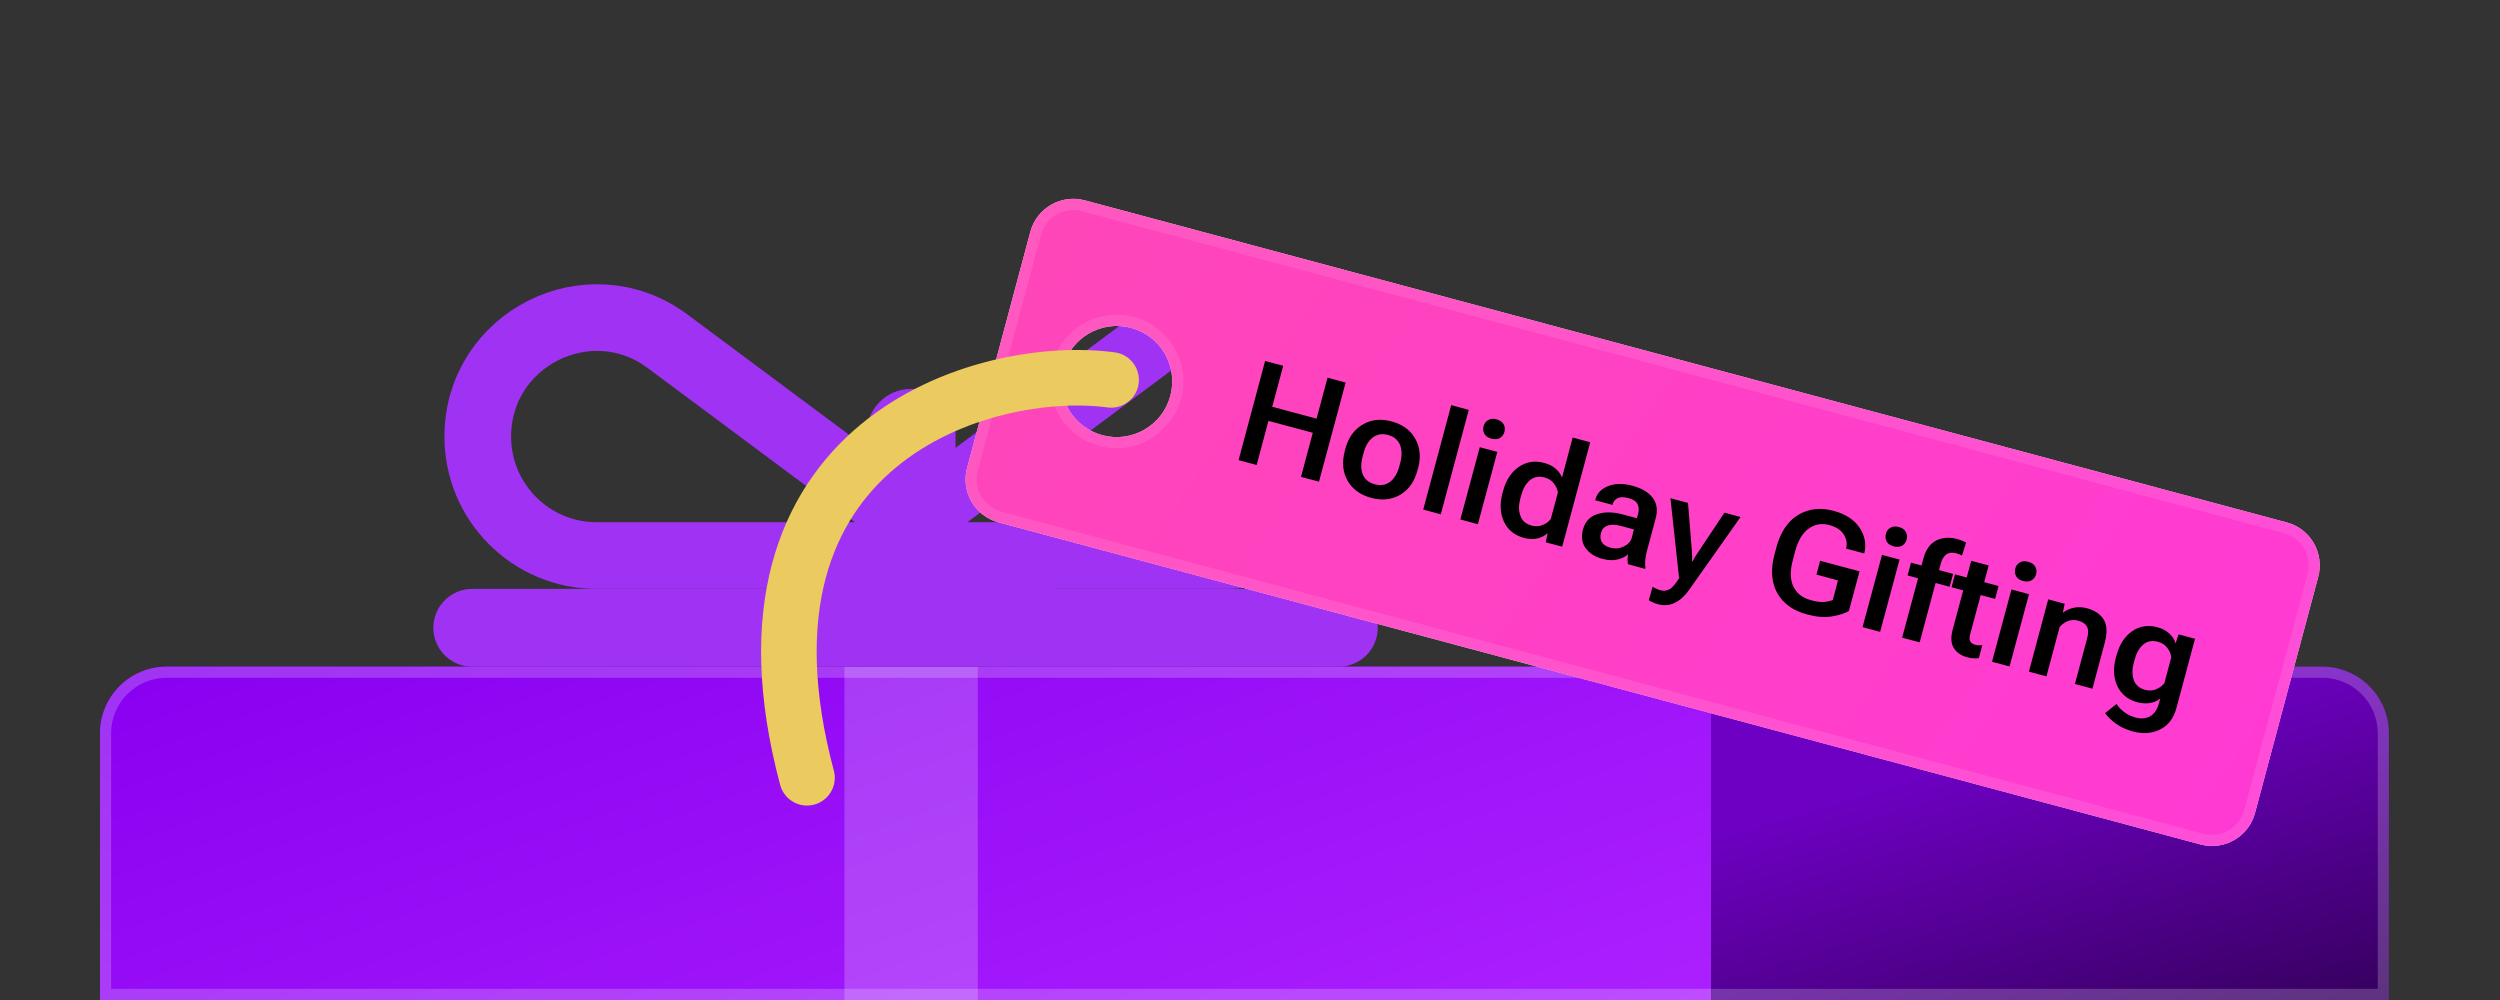
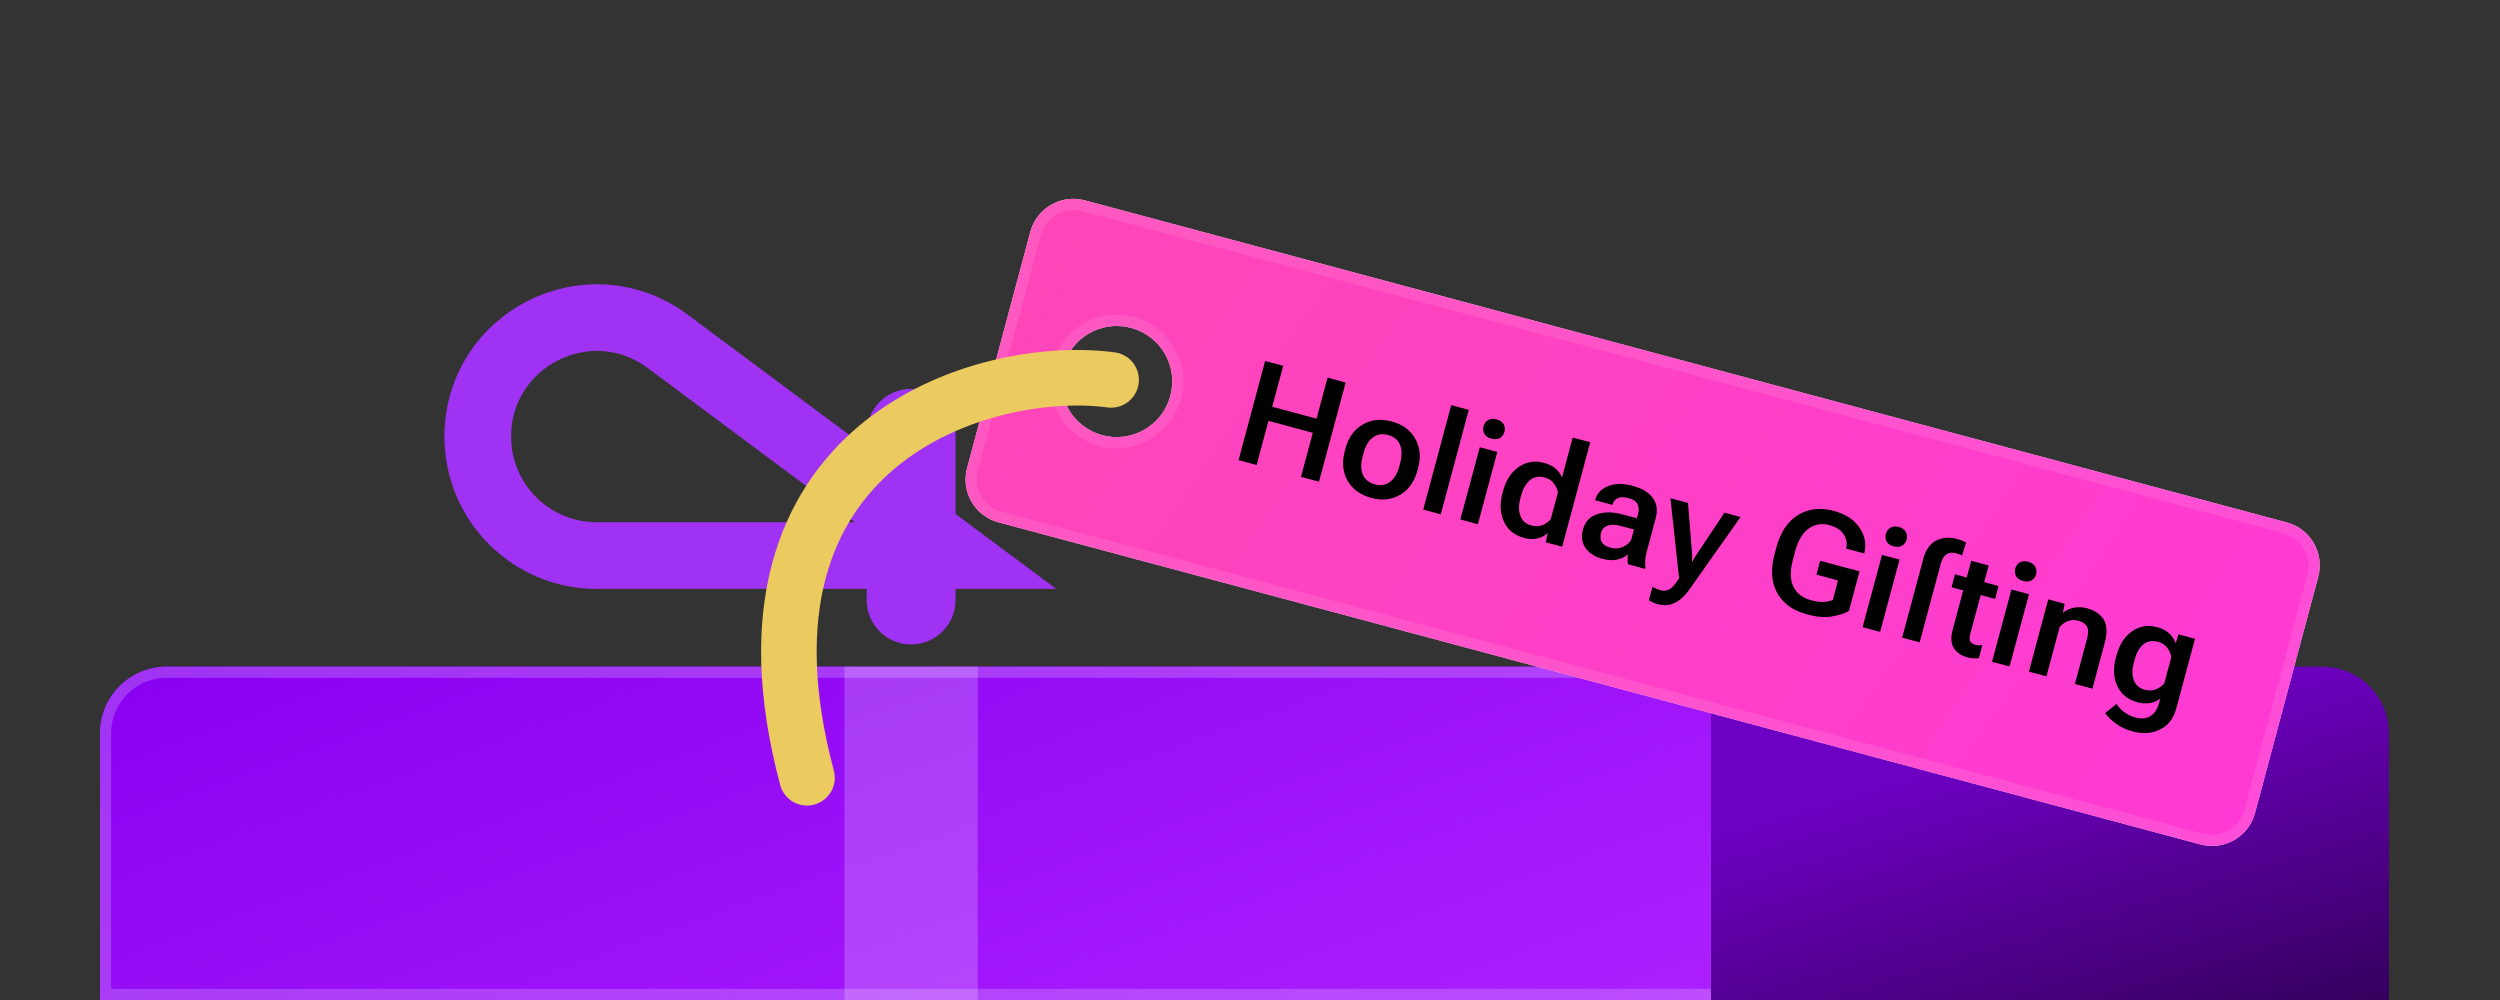
<svg xmlns="http://www.w3.org/2000/svg" version="1.2" viewBox="0 0 225 90" width="225" height="90">
  <rect x="0" y="0" width="225" height="90" fill="#333333" stroke="none" />
  <defs>
    <linearGradient id="g1" x2="1" gradientUnits="userSpaceOnUse" gradientTransform="matrix(26.146,72.728,-141.01,50.694,9,60)">
      <stop offset="0" stop-color="#8800f0" />
      <stop offset="1" stop-color="#ac20ff" />
    </linearGradient>
    <clipPath clipPathUnits="userSpaceOnUse" id="cp1">
      <path d="m9 66c0-3.31 2.69-6 6-6h139v30h-145z" />
    </clipPath>
    <linearGradient id="g2" x2="1" gradientUnits="userSpaceOnUse" gradientTransform="matrix(9.27,30.647,-43.347,13.112,154,75)">
      <stop offset="0" stop-color="#6e00c3" />
      <stop offset="1" stop-color="#35005d" />
    </linearGradient>
    <clipPath clipPathUnits="userSpaceOnUse" id="cp2">
      <path d="m154 60h55c3.31 0 6 2.69 6 6v24h-61z" />
    </clipPath>
    <linearGradient id="g3" x2="1" gradientUnits="userSpaceOnUse" gradientTransform="matrix(102.564,68.406,-36.564,54.822,93.766,17)">
      <stop offset="0" stop-color="#ff46b8" />
      <stop offset="1" stop-color="#ff3ad4" />
    </linearGradient>
    <clipPath clipPathUnits="userSpaceOnUse" id="cp3">
      <path d="m205.81 47.02c2.14 0.57 3.4 2.77 2.83 4.9l-5.69 21.25c-0.57 2.14-2.77 3.4-4.9 2.83l-108.19-28.99c-2.13-0.57-3.4-2.76-2.82-4.9l5.69-21.25c0.57-2.13 2.77-3.4 4.9-2.83zm-104.01-17.51c-2.67-0.72-5.41 0.87-6.12 3.53-0.72 2.67 0.86 5.41 3.53 6.13 2.67 0.71 5.41-0.87 6.12-3.54 0.72-2.67-0.86-5.41-3.53-6.12z" />
    </clipPath>
  </defs>
  <style>
		.s0 { fill: #8800f0 } 
		.s1 { fill: url(#g1) } 
		.s2 { opacity: .2;fill: #ffffff } 
		.s3 { fill: url(#g2) } 
		.s4 { fill: #a033f3 } 
		.s5 { fill: none;stroke: #a033f3;stroke-width: 6 } 
		.s6 { fill: #d9d9d9 } 
		.s7 { fill: url(#g3) } 
		.s8 { opacity: .1;fill: #ffffff } 
		.s9 { fill: #000000 } 
		.s10 { fill: none;stroke: #ebca5f;stroke-linecap: round;stroke-width: 5 } 
	</style>
  <g>
    <path class="s0" d="m9 66c0-3.31 2.69-6 6-6h139v30h-145z" />
    <path class="s1" d="m9 66c0-3.31 2.69-6 6-6h139v30h-145z" />
    <g id="Clip-Path" clip-path="url(#cp1)">
      <path class="s2" d="m8 66c0-3.87 3.13-7 7-7h139v2h-139c-2.76 0-5 2.24-5 5zm146 25h-146l2-2h144zm-146 0v-25c0-3.87 3.13-7 7-7v2c-2.76 0-5 2.24-5 5v23zm146-31v30z" />
    </g>
  </g>
  <g>
    <path class="s3" d="m154 60h55c3.31 0 6 2.69 6 6v24h-61z" />
    <g id="Clip-Path" clip-path="url(#cp2)">
-       <path class="s2" d="m154 59h55c3.87 0 7 3.13 7 7h-2c0-2.76-2.24-5-5-5h-55zm62 32h-62v-2h60zm-62-1v-30zm55-31c3.87 0 7 3.13 7 7v25l-2-2v-23c0-2.76-2.24-5-5-5z" />
-     </g>
+       </g>
  </g>
  <path fill-rule="evenodd" class="s2" d="m76 60h12v30h-12z" />
  <g>
-     <path fill-rule="evenodd" class="s4" d="m42.5 53h78c1.93 0 3.5 1.57 3.5 3.5 0 1.93-1.57 3.5-3.5 3.5h-78c-1.93 0-3.5-1.57-3.5-3.5 0-1.93 1.57-3.5 3.5-3.5z" />
-   </g>
+     </g>
  <g>
    <path class="s5" d="m53.7 50h32.3l-25.91-19.28c-7.06-5.26-17.09-0.22-17.09 8.58 0 5.91 4.79 10.7 10.7 10.7z" />
  </g>
  <g>
-     <path class="s5" d="m110.3 50h-32.3l25.91-19.28c7.06-5.26 17.09-0.22 17.09 8.58 0 5.91-4.79 10.7-10.7 10.7z" />
-   </g>
+     </g>
  <g>
    <path fill-rule="evenodd" class="s4" d="m82 35c2.21 0 4 1.79 4 4v15c0 2.21-1.79 4-4 4-2.21 0-4-1.79-4-4v-15c0-2.21 1.79-4 4-4z" />
  </g>
  <g>
    <path class="s6" d="m205.81 47.02c2.14 0.57 3.4 2.77 2.83 4.9l-5.69 21.25c-0.57 2.14-2.77 3.4-4.9 2.83l-108.19-28.99c-2.13-0.57-3.4-2.76-2.82-4.9l5.69-21.25c0.57-2.13 2.77-3.4 4.9-2.83zm-104.01-17.51c-2.67-0.72-5.41 0.87-6.12 3.53-0.72 2.67 0.86 5.41 3.53 6.13 2.67 0.71 5.41-0.87 6.12-3.54 0.72-2.67-0.86-5.41-3.53-6.12z" />
    <path class="s7" d="m205.81 47.02c2.14 0.57 3.4 2.77 2.83 4.9l-5.69 21.25c-0.57 2.14-2.77 3.4-4.9 2.83l-108.19-28.99c-2.13-0.57-3.4-2.76-2.82-4.9l5.69-21.25c0.57-2.13 2.77-3.4 4.9-2.83zm-104.01-17.51c-2.67-0.72-5.41 0.87-6.12 3.53-0.72 2.67 0.86 5.41 3.53 6.13 2.67 0.71 5.41-0.87 6.12-3.54 0.72-2.67-0.86-5.41-3.53-6.12z" />
    <g id="Clip-Path" clip-path="url(#cp3)">
      <path class="s8" d="m205.81 47.02l-0.26 0.97c1.6 0.43 2.55 2.07 2.13 3.67l0.96 0.26 0.97 0.26c0.71-2.67-0.87-5.41-3.54-6.12zm2.83 4.9l-0.96-0.26-5.7 21.25 0.97 0.26 0.96 0.26 5.7-21.25zm-5.7 21.25l-0.96-0.26c-0.43 1.6-2.08 2.55-3.68 2.12l-0.26 0.96-0.25 0.97c2.66 0.71 5.4-0.87 6.12-3.54zm-4.9 2.83l0.26-0.96-108.19-28.99-0.25 0.97-0.26 0.96 108.18 28.99zm-108.18-28.99l0.26-0.96c-1.6-0.43-2.55-2.08-2.12-3.68l-0.97-0.26-0.97-0.26c-0.71 2.67 0.87 5.41 3.54 6.13zm-2.83-4.9l0.97 0.26 5.69-21.25-0.97-0.26-0.96-0.26-5.7 21.25zm5.7-21.25l0.96 0.26c0.43-1.6 2.08-2.55 3.68-2.12l0.26-0.97 0.26-0.97c-2.67-0.71-5.41 0.87-6.13 3.54zm4.9-2.83l-0.26 0.97 108.19 28.99 0.26-0.97 0.25-0.97-108.18-28.99zm4.17 11.48l0.26-0.97c-3.2-0.86-6.49 1.04-7.35 4.24l0.97 0.26 0.97 0.26c0.57-2.13 2.76-3.4 4.9-2.83zm-6.13 3.54l-0.96-0.26c-0.86 3.2 1.04 6.49 4.24 7.35l0.26-0.97 0.26-0.96c-2.14-0.58-3.4-2.77-2.83-4.9zm3.53 6.12l-0.26 0.97c3.2 0.85 6.49-1.05 7.35-4.25l-0.96-0.26-0.97-0.25c-0.57 2.13-2.76 3.4-4.9 2.82zm106.6 7.86l0.26-0.96zm2.83 4.89l0.96 0.26zm-5.69 21.25l-0.97-0.25zm-4.9 2.82l-0.25 0.97zm-108.19-28.99l-0.26 0.97zm-2.82-4.9l-0.97-0.26zm10.59-24.08l0.26-0.96zm7.71 17.59l0.97 0.26c0.85-3.2-1.05-6.49-4.25-7.35l-0.25 0.97-0.26 0.96c2.13 0.57 3.4 2.77 2.82 4.9zm-9.65-2.59l-0.97-0.26zm3.54 6.13l-0.26 0.96zm6.12-3.53l0.97 0.26zm-3.54-6.13l0.26-0.96z" />
    </g>
  </g>
-   <path class="s9" d="m111.47 41.41l2.39-8.92 1.63 0.43-0.99 3.69 3.99 1.07 0.99-3.69 1.63 0.44-2.4 8.92-1.62-0.43 1.06-3.97-3.99-1.07-1.06 3.97zm9.56-0.82l0.05-0.2q0.41-1.51 1.56-2.18 1.14-0.68 2.61-0.28 1.47 0.39 2.12 1.55 0.66 1.16 0.26 2.66l-0.06 0.2q-0.4 1.51-1.55 2.19-1.14 0.67-2.61 0.28-1.47-0.4-2.13-1.55-0.65-1.16-0.25-2.67zm1.69 0.18l-0.08 0.31q-0.26 0.94 0.01 1.62 0.28 0.67 1.09 0.89 0.8 0.21 1.37-0.23 0.58-0.45 0.83-1.4l0.08-0.3q0.25-0.94-0.02-1.62-0.28-0.68-1.07-0.89-0.81-0.22-1.39 0.23-0.57 0.45-0.82 1.39zm5.37 5.09l2.52-9.4 1.58 0.43-2.52 9.4zm3.34 0.89l1.75-6.5 1.58 0.42-1.75 6.51zm2.09-8.39q0.1-0.37 0.41-0.55 0.31-0.19 0.76-0.07 0.46 0.13 0.63 0.44 0.18 0.31 0.08 0.68-0.1 0.37-0.41 0.56-0.31 0.18-0.76 0.06-0.45-0.12-0.63-0.43-0.18-0.32-0.08-0.69zm1.7 6.02l0.06-0.2q0.38-1.44 1.4-2.15 1.02-0.71 2.29-0.37 0.64 0.17 1.04 0.52 0.41 0.36 0.57 0.8l0.96-3.6 1.58 0.42-2.52 9.4-1.48-0.39 0.16-0.8-0.03-0.01q-0.32 0.33-0.89 0.46-0.56 0.13-1.2-0.05-1.3-0.35-1.81-1.47-0.51-1.12-0.13-2.56zm1.61 0.48q-0.24 0.88 0 1.55 0.23 0.68 1.02 0.89 0.54 0.14 0.99-0.05 0.46-0.19 0.73-0.54l0.64-2.38q-0.06-0.43-0.36-0.82-0.29-0.39-0.84-0.54-0.78-0.21-1.33 0.26-0.54 0.47-0.77 1.34zm5.64 2.79q0.28-1.05 1.26-1.37 0.97-0.33 2.24 0l1.35 0.36 0.11-0.41q0.13-0.48-0.05-0.85-0.17-0.38-0.82-0.55-0.64-0.17-0.99 0.01-0.33 0.18-0.43 0.54l-0.02 0.06-1.56-0.42 0.02-0.06q0.22-0.84 1.15-1.21 0.92-0.37 2.19-0.03 1.27 0.34 1.82 1.08 0.57 0.74 0.27 1.86l-0.81 3.01q-0.1 0.39-0.13 0.77-0.03 0.37 0.02 0.66l-0.03 0.1-1.54-0.42q-0.04-0.16-0.04-0.41 0-0.26 0.04-0.5-0.31 0.33-0.92 0.48-0.61 0.16-1.41-0.06-0.95-0.25-1.47-0.94-0.52-0.69-0.25-1.7zm1.62 0.31q-0.13 0.47 0.07 0.83 0.21 0.35 0.8 0.51 0.62 0.16 1.19-0.12 0.57-0.28 0.71-0.79l0.19-0.74-1.15-0.31q-0.77-0.21-1.23-0.03-0.45 0.16-0.58 0.65zm4.3 6.06l0.34-1.21q0.14 0.09 0.33 0.17 0.19 0.09 0.37 0.14 0.43 0.12 0.81-0.08 0.39-0.2 0.91-1.05l-0.04-0.02-0.77-7.13 1.58 0.42 0.35 4.34q0.02 0.26 0.02 0.49 0 0.23-0.01 0.44l0.04 0.01q0.1-0.19 0.21-0.38 0.12-0.2 0.27-0.42l2.4-3.6 1.45 0.39-4.65 6.59q-0.58 0.81-1.28 1.14-0.69 0.34-1.52 0.12-0.26-0.07-0.45-0.17-0.2-0.08-0.36-0.19zm11.33-4.19l0.15-0.55q0.56-2.1 1.97-2.94 1.4-0.84 3.17-0.37 1.63 0.44 2.34 1.51 0.72 1.06 0.45 2.25l-0.02 0.08-1.64-0.44 0.02-0.07q0.15-0.59-0.22-1.19-0.36-0.6-1.32-0.86-1.02-0.27-1.85 0.33-0.82 0.6-1.21 2.04l-0.2 0.77q-0.4 1.46 0.04 2.39 0.45 0.94 1.6 1.24 0.58 0.16 1.03 0.16 0.46-0.01 0.92-0.18l0.47-1.76-1.94-0.53 0.33-1.24 3.55 0.95-0.96 3.57q-0.58 0.33-1.55 0.49-0.96 0.16-2.2-0.18-1.9-0.5-2.7-1.93-0.8-1.43-0.23-3.54zm7.91 6.61l1.75-6.5 1.58 0.42-1.75 6.51zm2.1-8.39q0.09-0.37 0.4-0.55 0.31-0.19 0.77-0.07 0.45 0.12 0.62 0.44 0.18 0.31 0.08 0.68-0.1 0.37-0.41 0.56-0.31 0.18-0.76 0.06-0.45-0.12-0.63-0.43-0.17-0.32-0.07-0.69zm1.46 9.34l1.91-7.11q0.32-1.2 1.15-1.63 0.83-0.42 1.91-0.14 0.21 0.06 0.41 0.14 0.21 0.09 0.38 0.18l-0.37 1.17q-0.13-0.06-0.26-0.12-0.14-0.05-0.29-0.09-0.49-0.13-0.84 0.09-0.35 0.23-0.52 0.84l-0.28 1.07-0.04 0.14-1.58 5.88zm0.49-5.6l0.31-1.15 1.55 0.41 0.26 0.07 1.98 0.53-0.31 1.16zm3.96 1.06l0.31-1.16 3.92 1.05-0.31 1.16zm0.1 3.82l1.09-4.07 0.05-0.17 0.53-1.96 1.57 0.42-1.66 6.18q-0.12 0.43 0 0.65 0.13 0.22 0.45 0.31 0.16 0.04 0.32 0.05 0.16 0 0.32-0.02l-0.31 1.17q-0.17 0.04-0.44 0.02-0.28 0-0.59-0.09-0.84-0.22-1.23-0.84-0.38-0.62-0.1-1.65zm3.54 2.89l1.75-6.51 1.58 0.43-1.75 6.5zm2.09-8.39q0.1-0.37 0.41-0.55 0.31-0.18 0.76-0.06 0.46 0.12 0.63 0.44 0.18 0.31 0.08 0.67-0.1 0.38-0.41 0.56-0.31 0.18-0.76 0.06-0.45-0.12-0.63-0.43-0.17-0.32-0.08-0.69zm1.23 9.28l1.74-6.51 1.48 0.4-0.16 0.79h0.03q0.41-0.33 0.98-0.44 0.57-0.11 1.18 0.06 1.01 0.27 1.48 1 0.46 0.74 0.09 2.13l-1.1 4.1-1.58-0.42 1.11-4.14q0.18-0.69-0.04-1.05-0.22-0.37-0.78-0.51-0.46-0.13-0.9 0.03-0.44 0.16-0.76 0.54l-1.19 4.44zm6.86 3.73l1.03-0.83q0.18 0.33 0.63 0.69 0.46 0.37 1.08 0.54 0.75 0.2 1.32-0.12 0.56-0.33 0.79-1.18l0.12-0.42q-0.37 0.31-0.9 0.41-0.53 0.1-1.18-0.07-1.26-0.34-1.79-1.45-0.52-1.12-0.13-2.58l0.06-0.2q0.39-1.46 1.4-2.16 1.01-0.7 2.27-0.36 0.64 0.17 1.07 0.56 0.43 0.39 0.55 0.84l0.04 0.01 0.25-0.77 1.48 0.4-1.66 6.19q-0.38 1.44-1.48 1.97-1.09 0.55-2.46 0.18-0.85-0.23-1.49-0.68-0.64-0.46-1-0.97zm2.58-4.53q-0.24 0.88 0 1.55 0.23 0.67 1.03 0.89 0.54 0.14 0.99-0.06 0.46-0.2 0.73-0.54l0.62-2.33q-0.05-0.47-0.36-0.86-0.29-0.39-0.83-0.54-0.8-0.21-1.34 0.26-0.53 0.46-0.76 1.34z" />
+   <path class="s9" d="m111.47 41.41l2.39-8.92 1.63 0.43-0.99 3.69 3.99 1.07 0.99-3.69 1.63 0.44-2.4 8.92-1.62-0.43 1.06-3.97-3.99-1.07-1.06 3.97zm9.56-0.82l0.05-0.2q0.41-1.51 1.56-2.18 1.14-0.68 2.61-0.28 1.47 0.39 2.12 1.55 0.66 1.16 0.26 2.66l-0.06 0.2q-0.4 1.51-1.55 2.19-1.14 0.67-2.61 0.28-1.47-0.4-2.13-1.55-0.65-1.16-0.25-2.67zm1.69 0.18l-0.08 0.31q-0.26 0.94 0.01 1.62 0.28 0.67 1.09 0.89 0.8 0.21 1.37-0.23 0.58-0.45 0.83-1.4l0.08-0.3q0.25-0.94-0.02-1.62-0.28-0.68-1.07-0.89-0.81-0.22-1.39 0.23-0.57 0.45-0.82 1.39zm5.37 5.09l2.52-9.4 1.58 0.43-2.52 9.4zm3.34 0.89l1.75-6.5 1.58 0.42-1.75 6.51zm2.09-8.39q0.1-0.37 0.41-0.55 0.31-0.19 0.76-0.07 0.46 0.13 0.63 0.44 0.18 0.31 0.08 0.68-0.1 0.37-0.41 0.56-0.31 0.18-0.76 0.06-0.45-0.12-0.63-0.43-0.18-0.32-0.08-0.69zm1.7 6.02l0.06-0.2q0.38-1.44 1.4-2.15 1.02-0.71 2.29-0.37 0.64 0.17 1.04 0.52 0.41 0.36 0.57 0.8l0.96-3.6 1.58 0.42-2.52 9.4-1.48-0.39 0.16-0.8-0.03-0.01q-0.32 0.33-0.89 0.46-0.56 0.13-1.2-0.05-1.3-0.35-1.81-1.47-0.51-1.12-0.13-2.56zm1.61 0.48q-0.24 0.88 0 1.55 0.23 0.68 1.02 0.89 0.54 0.14 0.99-0.05 0.46-0.19 0.73-0.54l0.64-2.38q-0.06-0.43-0.36-0.82-0.29-0.39-0.84-0.54-0.78-0.21-1.33 0.26-0.54 0.47-0.77 1.34zm5.64 2.79q0.28-1.05 1.26-1.37 0.97-0.33 2.24 0l1.35 0.36 0.11-0.41q0.13-0.48-0.05-0.85-0.17-0.38-0.82-0.55-0.64-0.17-0.99 0.01-0.33 0.18-0.43 0.54l-0.02 0.06-1.56-0.42 0.02-0.06q0.22-0.84 1.15-1.21 0.92-0.37 2.19-0.03 1.27 0.34 1.82 1.08 0.57 0.74 0.27 1.86l-0.81 3.01q-0.1 0.39-0.13 0.77-0.03 0.37 0.02 0.66l-0.03 0.1-1.54-0.42q-0.04-0.16-0.04-0.41 0-0.26 0.04-0.5-0.31 0.33-0.92 0.48-0.61 0.16-1.41-0.06-0.95-0.25-1.47-0.94-0.52-0.69-0.25-1.7zm1.62 0.31q-0.13 0.47 0.07 0.83 0.21 0.35 0.8 0.51 0.62 0.16 1.19-0.12 0.57-0.28 0.71-0.79l0.19-0.74-1.15-0.31q-0.77-0.21-1.23-0.03-0.45 0.16-0.58 0.65zm4.3 6.06l0.34-1.21q0.14 0.09 0.33 0.17 0.19 0.09 0.37 0.14 0.43 0.12 0.81-0.08 0.39-0.2 0.91-1.05l-0.04-0.02-0.77-7.13 1.58 0.42 0.35 4.34q0.02 0.26 0.02 0.49 0 0.23-0.01 0.44l0.04 0.01q0.1-0.19 0.21-0.38 0.12-0.2 0.27-0.42l2.4-3.6 1.45 0.39-4.65 6.59q-0.58 0.81-1.28 1.14-0.69 0.34-1.52 0.12-0.26-0.07-0.45-0.17-0.2-0.08-0.36-0.19zm11.33-4.19l0.15-0.55q0.56-2.1 1.97-2.94 1.4-0.84 3.17-0.37 1.63 0.44 2.34 1.51 0.72 1.06 0.45 2.25l-0.02 0.08-1.64-0.44 0.02-0.07q0.15-0.59-0.22-1.19-0.36-0.6-1.32-0.86-1.02-0.27-1.85 0.33-0.82 0.6-1.21 2.04l-0.2 0.77q-0.4 1.46 0.04 2.39 0.45 0.94 1.6 1.24 0.58 0.16 1.03 0.16 0.46-0.01 0.92-0.18l0.47-1.76-1.94-0.53 0.33-1.24 3.55 0.95-0.96 3.57q-0.58 0.33-1.55 0.49-0.96 0.16-2.2-0.18-1.9-0.5-2.7-1.93-0.8-1.43-0.23-3.54zm7.91 6.61l1.75-6.5 1.58 0.42-1.75 6.51zm2.1-8.39q0.09-0.37 0.4-0.55 0.31-0.19 0.77-0.07 0.45 0.12 0.62 0.44 0.18 0.31 0.08 0.68-0.1 0.37-0.41 0.56-0.31 0.18-0.76 0.06-0.45-0.12-0.63-0.43-0.17-0.32-0.07-0.69zm1.46 9.34l1.91-7.11q0.32-1.2 1.15-1.63 0.83-0.42 1.91-0.14 0.21 0.06 0.41 0.14 0.21 0.09 0.38 0.18l-0.37 1.17q-0.13-0.06-0.26-0.12-0.14-0.05-0.29-0.09-0.49-0.13-0.84 0.09-0.35 0.23-0.52 0.84l-0.28 1.07-0.04 0.14-1.58 5.88zm0.49-5.6zm3.96 1.06l0.31-1.16 3.92 1.05-0.31 1.16zm0.1 3.82l1.09-4.07 0.05-0.17 0.53-1.96 1.57 0.42-1.66 6.18q-0.12 0.43 0 0.65 0.13 0.22 0.45 0.31 0.16 0.04 0.32 0.05 0.16 0 0.32-0.02l-0.31 1.17q-0.17 0.04-0.44 0.02-0.28 0-0.59-0.09-0.84-0.22-1.23-0.84-0.38-0.62-0.1-1.65zm3.54 2.89l1.75-6.51 1.58 0.43-1.75 6.5zm2.09-8.39q0.1-0.37 0.41-0.55 0.31-0.18 0.76-0.06 0.46 0.12 0.63 0.44 0.18 0.31 0.08 0.67-0.1 0.38-0.41 0.56-0.31 0.18-0.76 0.06-0.45-0.12-0.63-0.43-0.17-0.32-0.08-0.69zm1.23 9.28l1.74-6.51 1.48 0.4-0.16 0.79h0.03q0.41-0.33 0.98-0.44 0.57-0.11 1.18 0.06 1.01 0.27 1.48 1 0.46 0.74 0.09 2.13l-1.1 4.1-1.58-0.42 1.11-4.14q0.18-0.69-0.04-1.05-0.22-0.37-0.78-0.51-0.46-0.13-0.9 0.03-0.44 0.16-0.76 0.54l-1.19 4.44zm6.86 3.73l1.03-0.83q0.18 0.33 0.63 0.69 0.46 0.37 1.08 0.54 0.75 0.2 1.32-0.12 0.56-0.33 0.79-1.18l0.12-0.42q-0.37 0.31-0.9 0.41-0.53 0.1-1.18-0.07-1.26-0.34-1.79-1.45-0.52-1.12-0.13-2.58l0.06-0.2q0.39-1.46 1.4-2.16 1.01-0.7 2.27-0.36 0.64 0.17 1.07 0.56 0.43 0.39 0.55 0.84l0.04 0.01 0.25-0.77 1.48 0.4-1.66 6.19q-0.38 1.44-1.48 1.97-1.09 0.55-2.46 0.18-0.85-0.23-1.49-0.68-0.64-0.46-1-0.97zm2.58-4.53q-0.24 0.88 0 1.55 0.23 0.67 1.03 0.89 0.54 0.14 0.99-0.06 0.46-0.2 0.73-0.54l0.62-2.33q-0.05-0.47-0.36-0.86-0.29-0.39-0.83-0.54-0.8-0.21-1.34 0.26-0.53 0.46-0.76 1.34z" />
  <path class="s10" d="m100 34.19c-11.34-1.51-35.47 5.49-27.37 35.81" />
</svg>